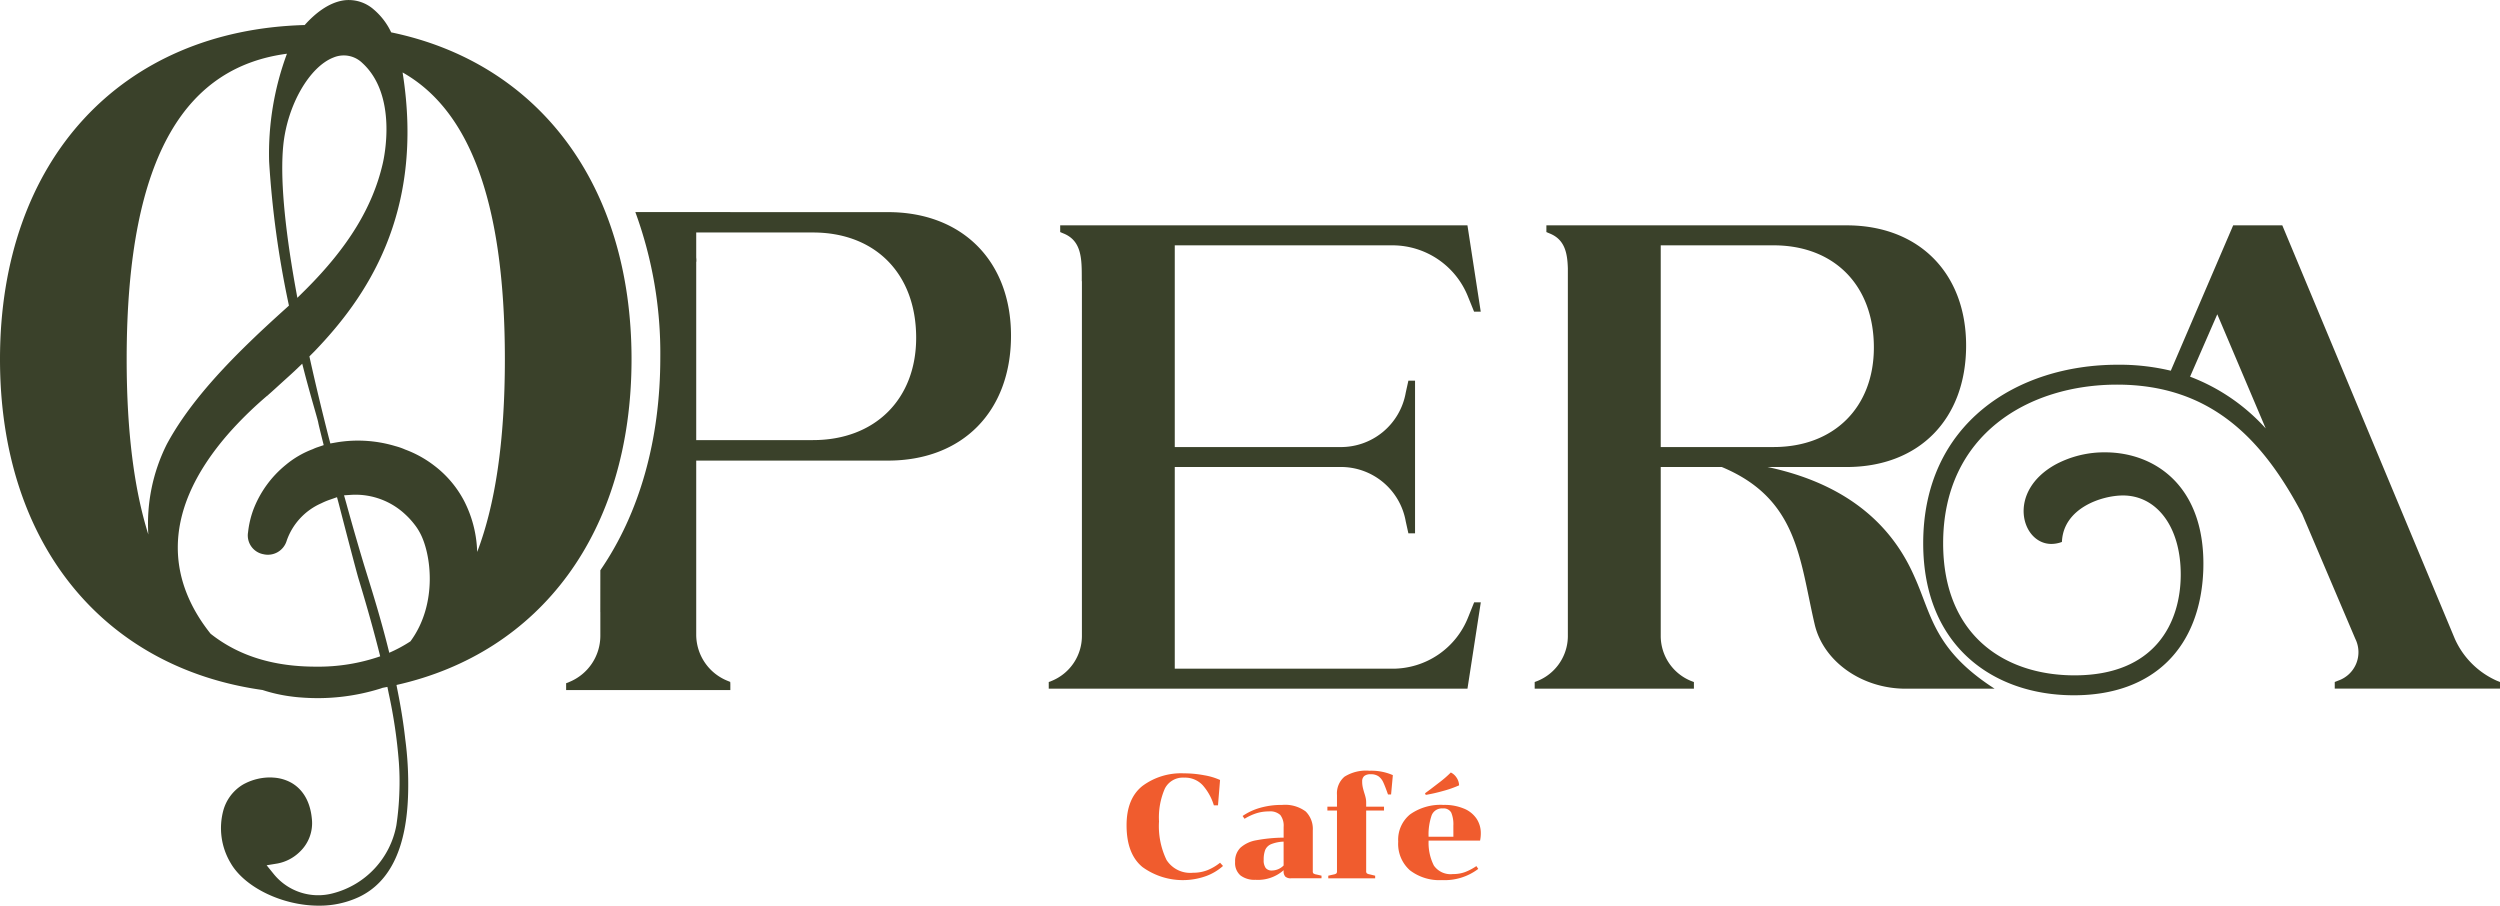
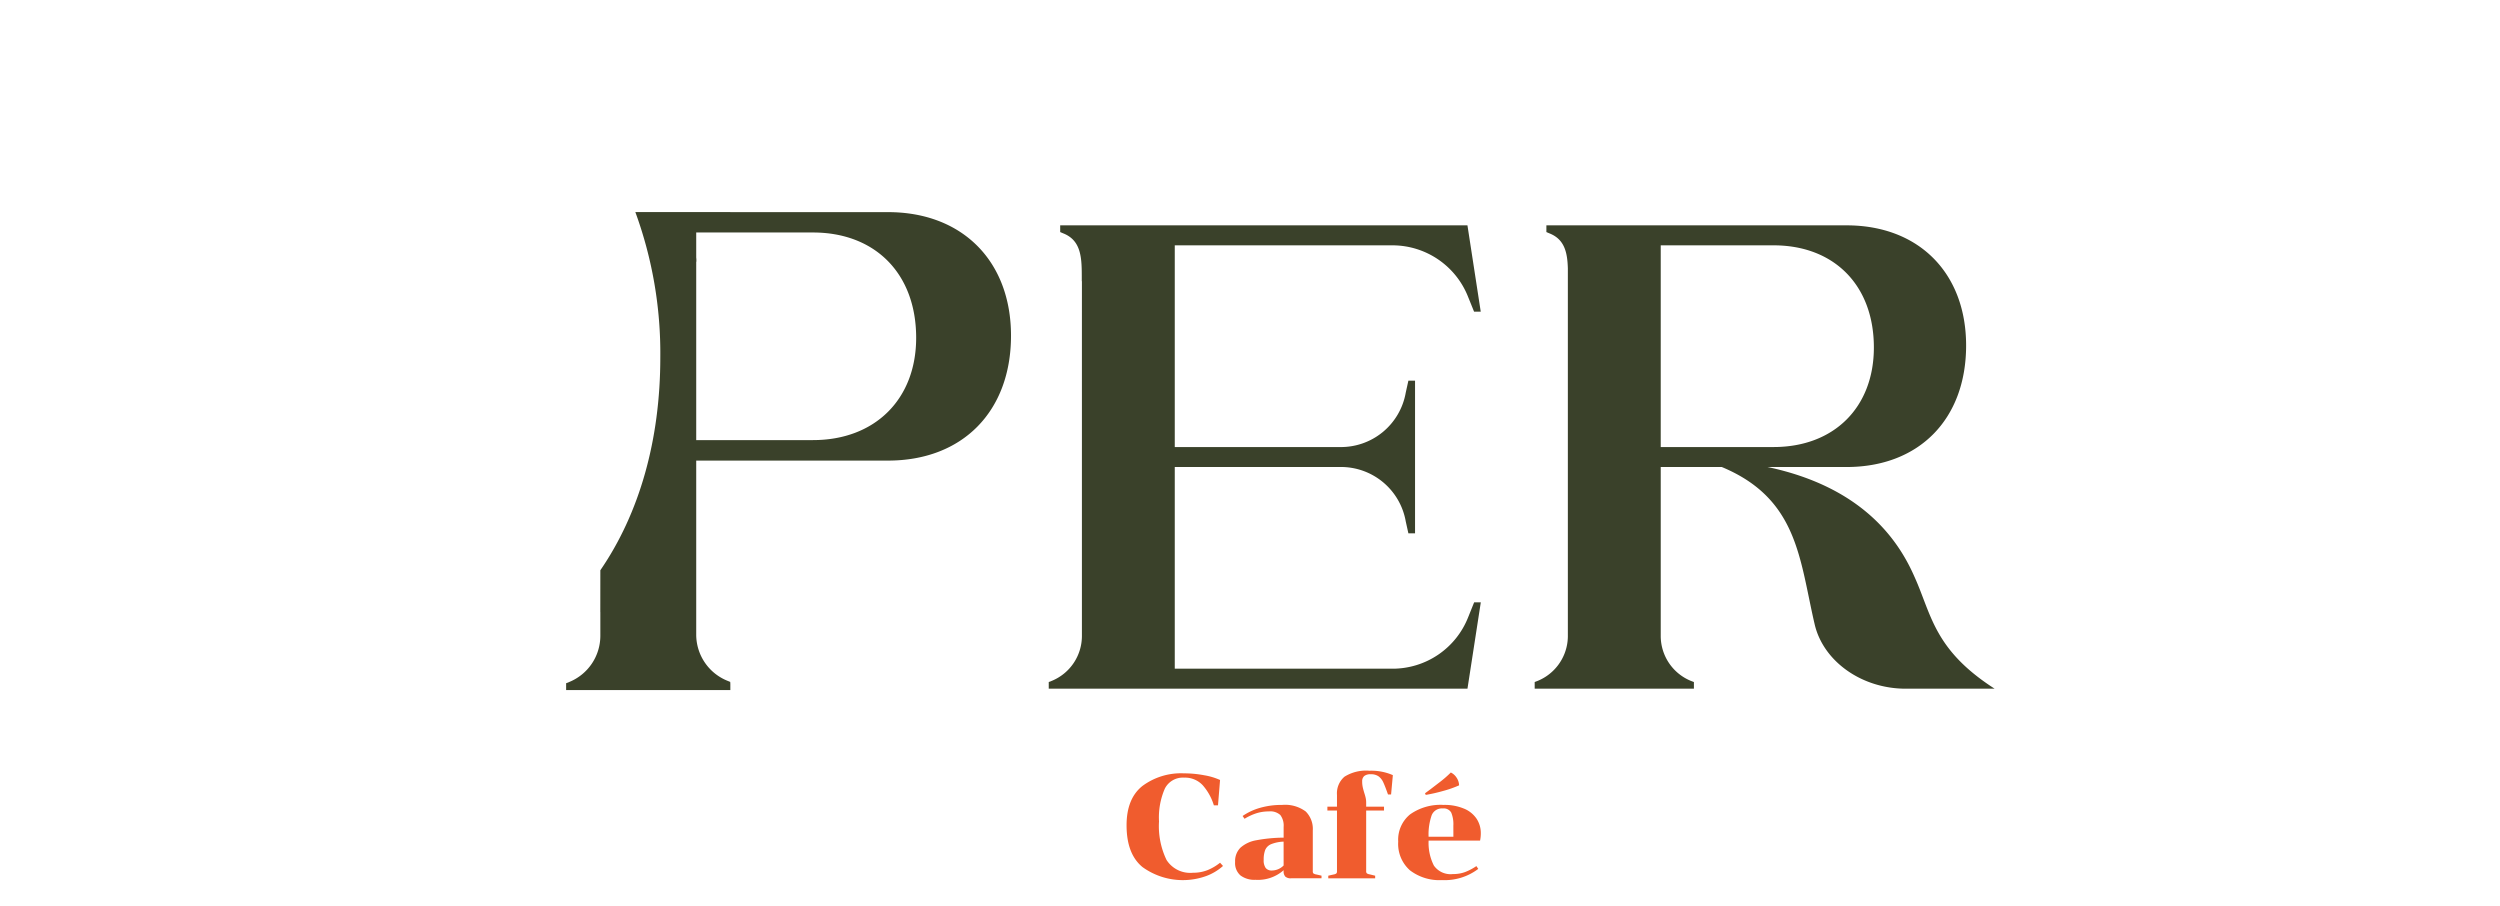
<svg xmlns="http://www.w3.org/2000/svg" viewBox="0 0 397.884 144.143" height="144.143" width="397.884">
  <defs>
    <clipPath id="clip-path">
      <rect fill="none" height="144.143" width="397.884" data-name="Rectangle 203589" id="Rectangle_203589" />
    </clipPath>
  </defs>
  <g transform="translate(0 0)" data-name="Group 371819" id="Group_371819">
    <g clip-path="url(#clip-path)" transform="translate(0 0)" data-name="Group 371801" id="Group_371801">
-       <path fill="#3a412a" transform="translate(120.897 14.165)" d="M276.46,94.166A13.172,13.172,0,0,1,269.8,87.51L242.339,21.7h-7.818l-9.929,23.135a35.042,35.042,0,0,0-8.453-.952c-15.951,0-30.951,9.3-30.951,28.417,0,16.48,11.3,24.191,23.979,24.191,12.781,0,20.176-7.71,20.6-19.965.421-13.31-7.71-18.7-15.634-18.7a16.45,16.45,0,0,0-7.818,1.9c-7.922,4.332-5.492,12.677-.74,12.677a4.769,4.769,0,0,0,1.691-.317c.212-5.387,6.34-7.395,9.719-7.395,5.282,0,9.19,4.861,9.19,12.571,0,7.606-4.011,16.057-16.9,16.057-11.092,0-20.913-6.339-20.913-21.022,0-17.323,13.624-25.247,27.677-25.247,15,0,23.24,8.767,29.47,20.6l8.453,19.859a4.786,4.786,0,0,1-2.745,6.656l-.531.212v1.056h26.3V94.377Zm-48.8-48.382,4.332-9.93,7.709,18.17a31.041,31.041,0,0,0-12.041-8.239" data-name="Path 282653" id="Path_282653" />
      <path fill="#3a412a" transform="translate(65.925 14.166)" d="M155.7,24.88a12.947,12.947,0,0,1,12.041,8.239l.94,2.321h1.059L167.625,21.7H102.808v1.069l.536.226c2.942,1.193,2.9,4.137,2.9,7.284v.306h.021V87.1a7.729,7.729,0,0,1-4.76,7.081l-.519.2v1.059h66.642l2.121-13.74h-1.059l-.94,2.34a12.929,12.929,0,0,1-12.041,8.22H121.043v-32.1h26.2a10.469,10.469,0,0,1,10.562,8.661l.42,1.9h1.059v-24.3h-1.059l-.42,1.9a10.469,10.469,0,0,1-10.562,8.661h-26.2V24.88Z" data-name="Path 282654" id="Path_282654" />
      <path fill="#3a412a" transform="translate(96.473 14.166)" d="M208.2,77.582c-2.64-6.02-8.461-14.261-23.361-17.421h12.58c11.522,0,19.022-7.6,19.022-19.341,0-11.5-7.5-19.12-19.022-19.12H149.64v1.069l.534.226c2.4.972,2.811,3.1,2.883,5.562V87.1c0,.259-.02.5-.04.74a7.739,7.739,0,0,1-4.72,6.34l-.519.2v1.059h25.341V94.383l-.521-.2a7.732,7.732,0,0,1-4.76-7.081V60.161h9.72c12.142,5.061,12.362,14.68,14.781,25.042,1.38,5.9,7.5,10.239,14.48,10.239h14.16C211.259,89.2,210.94,83.6,208.2,77.582m-40.362-20.6V24.88H185.8c9.619,0,15.96,6.34,15.96,16.261,0,9.52-6.34,15.841-15.96,15.841Z" data-name="Path 282655" id="Path_282655" />
      <path fill="#3a412a" transform="translate(35.59 13.332)" d="M105.737,20.429h-25.1v-.007H65.527A65.325,65.325,0,0,1,69.5,43.562c0,13.1-3.3,24.771-9.543,33.865l-.007,6.63.007.031v3.8a7.947,7.947,0,0,1-4.9,7.3l-.545.217v1.089H80.647V95.4l-.013,0v-.2l-.539-.22a7.93,7.93,0,0,1-4.879-7.281V59.973h30.521c11.861,0,19.579-7.821,19.579-19.882,0-11.839-7.719-19.662-19.579-19.662M93.8,56.712H75.216V28.339l.021,0a3.319,3.319,0,0,0-.021-.679V23.67H93.8c9.879,0,16.421,6.52,16.421,16.761,0,9.762-6.542,16.28-16.421,16.28" data-name="Path 282656" id="Path_282656" />
-       <path fill="#3a412a" transform="translate(0 0)" d="M100.512,57.178c0-27.931-14.922-47.193-38.255-52.028a10.708,10.708,0,0,0-2.772-3.636A6.03,6.03,0,0,0,54.892.036c-2.638.307-4.92,2.292-6.4,3.949C19.374,4.785,0,25.353,0,57.178c0,29.315,16.437,49.077,41.784,52.639a24.579,24.579,0,0,0,4.2.98c.6.081,1.2.16,1.818.2a33.5,33.5,0,0,0,12.78-1.418l.279-.1.03-.01c.256-.046.511-.1.765-.145l.2.993A80.016,80.016,0,0,1,63.479,121.3a43.09,43.09,0,0,1,.081,4.772,45.2,45.2,0,0,1-.479,5.292A13.756,13.756,0,0,1,53,142.168a9.1,9.1,0,0,1-9.466-3.1l-1.1-1.357,1.717-.281a6.87,6.87,0,0,0,3.554-1.856,6.27,6.27,0,0,0,1.937-5.172c-.3-3.435-1.937-5.053-3.254-5.811a6.68,6.68,0,0,0-2.955-.838,3.563,3.563,0,0,0-.459-.02,8.846,8.846,0,0,0-3.894.917,5.943,5.943,0,0,0-.959.58,6.969,6.969,0,0,0-2.555,3.674,10.807,10.807,0,0,0,1.139,8.446c2.216,3.874,8.246,6.79,14.018,6.79a14.825,14.825,0,0,0,6.449-1.4c5.011-2.4,7.608-7.986,7.786-16.674a54.6,54.6,0,0,0-.479-8.567v-.02c-.279-2.5-.719-5.192-1.3-8.046l-.078-.418c22.847-5.124,37.41-24.252,37.41-51.844M41.874,88.195a3.124,3.124,0,0,0,3.754-2.137,10.114,10.114,0,0,1,5.491-5.95,11.275,11.275,0,0,1,1.5-.62l1.018-.359.279,1.038c1.478,5.73,2.916,11.181,3.135,11.9,1.408,4.63,2.537,8.687,3.459,12.39A30.11,30.11,0,0,1,50.256,106.1c-6.448,0-12.114-1.575-16.74-5.239-5.8-7.272-9.178-18.336,3.187-32.233l.418-.459a61.678,61.678,0,0,1,5.431-5.211l.679.739-.659-.739.081-.079c.778-.679,1.577-1.418,2.436-2.2.578-.519,1.177-1.059,1.8-1.638L48.1,57.884l.42,1.636C49.2,62.1,49.8,64.173,50.18,65.51c.279.978.459,1.618.479,1.8.081.4.3,1.278.64,2.656l.22.878-.879.3a6.433,6.433,0,0,0-.858.34A14.912,14.912,0,0,0,45.468,74a16.985,16.985,0,0,0-5.152,7.129,15.209,15.209,0,0,0-.838,3.593,3.036,3.036,0,0,0,2.4,3.476m23.439,13.879a22.846,22.846,0,0,1-3.365,1.812l-.066-.276c-1.258-5.073-2.616-9.4-3.415-11.981l-.5-1.616c-.519-1.717-1.577-5.271-2.876-9.985l-.339-1.2,1.238-.081a11.58,11.58,0,0,1,8.486,3.1,12.6,12.6,0,0,1,1.5,1.636,8.6,8.6,0,0,1,.78,1.178c1.848,3.244,3,11.388-1.441,17.414M47.325,47.4l-.34-1.878c-1.757-9.884-2.395-17.432-1.9-22.4.638-6.368,4.154-12.5,8.006-13.976a4.225,4.225,0,0,1,4.573.878C63.279,15.151,61.163,25,60.9,26.093c-1.6,6.869-5.471,13.219-12.221,19.968ZM45.669,8.55a45.7,45.7,0,0,0-2.836,17.184,153.279,153.279,0,0,0,3.035,22.345l.119.559-.44.4q-1.706,1.53-3.474,3.175c-1.1,1.02-2.195,2.078-3.294,3.155-4.772,4.712-9.286,9.864-12.221,15.315a28.238,28.238,0,0,0-2.952,14.381c-2.235-7.114-3.446-16.282-3.446-27.885,0-33.3,9.965-46.572,25.51-48.628M75.948,87.833c-.008-.179-.017-.357-.028-.537a18.9,18.9,0,0,0-2-7.467,16.884,16.884,0,0,0-4.793-5.712,17.619,17.619,0,0,0-4.653-2.575A10.126,10.126,0,0,0,62.92,71a20.642,20.642,0,0,0-9.444-.578l-.9.159-.24-.9c-1.1-4.312-2.1-8.486-2.975-12.419l-.119-.539.378-.38.479-.479c7.917-8.249,17.584-21.675,13.975-44.334C74.222,17.26,80.352,31.06,80.352,57.178c0,13.17-1.559,23.2-4.4,30.655" data-name="Path 282657" id="Path_282657" />
      <path fill="#f05c2e" transform="translate(70.82 48.615)" d="M121.376,89.863a6.187,6.187,0,0,1-2.335.423,4.468,4.468,0,0,1-4.2-2.031,12.364,12.364,0,0,1-1.2-6.135,11.5,11.5,0,0,1,.927-5.223,3.2,3.2,0,0,1,3.063-1.747,3.844,3.844,0,0,1,2.967,1.208,8.647,8.647,0,0,1,1.772,3.2h.658l.329-4.036a10.307,10.307,0,0,0-2.511-.75,17.225,17.225,0,0,0-3.24-.306A10.3,10.3,0,0,0,111,76.476q-2.521,2.006-2.522,6.254,0,4.577,2.535,6.653a10.966,10.966,0,0,0,10.125,1.431,8.321,8.321,0,0,0,2.688-1.608l-.469-.516a7.924,7.924,0,0,1-1.983,1.174" data-name="Path 282658" id="Path_282658" />
      <path fill="#f05c2e" transform="translate(77.642 50.599)" d="M131.4,88.42a.466.466,0,0,1-.106-.352v-6.5a3.915,3.915,0,0,0-1.126-3.016,5.5,5.5,0,0,0-3.778-1.043,12.22,12.22,0,0,0-3.555.481,9.386,9.386,0,0,0-2.711,1.278l.306.446a8.649,8.649,0,0,1,1.889-.879,6.568,6.568,0,0,1,2-.294,2.352,2.352,0,0,1,1.808.575A2.8,2.8,0,0,1,126.652,81v1.714a24.673,24.673,0,0,0-4.365.421,5.08,5.08,0,0,0-2.5,1.174,3.006,3.006,0,0,0-.856,2.276,2.6,2.6,0,0,0,.856,2.147,3.693,3.693,0,0,0,2.382.693,6.169,6.169,0,0,0,4.482-1.526v.117a1.247,1.247,0,0,0,.269.9,1.287,1.287,0,0,0,.927.269h4.835v-.421l-.821-.188a1.072,1.072,0,0,1-.458-.164m-4.752-1.268a2.65,2.65,0,0,1-1.854.8,1.2,1.2,0,0,1-1-.4,2.079,2.079,0,0,1-.317-1.291,4.23,4.23,0,0,1,.246-1.595,1.759,1.759,0,0,1,.927-.9,5.964,5.964,0,0,1,1.995-.41Z" data-name="Path 282659" id="Path_282659" />
      <path fill="#f05c2e" transform="translate(83.444 48.448)" d="M130.541,75.163a3.475,3.475,0,0,0-1.2,2.9v1.876h-1.526v.61h1.526v9.669a.459.459,0,0,1-.106.352,1.09,1.09,0,0,1-.458.165l-.821.187v.423h7.463v-.423l-.868-.212a1.071,1.071,0,0,1-.458-.164.466.466,0,0,1-.106-.352V80.548h2.84v-.61h-2.84v-.679a3.368,3.368,0,0,0-.083-.74c-.055-.241-.121-.481-.2-.716q-.166-.538-.258-.95a4.148,4.148,0,0,1-.094-.927,1.081,1.081,0,0,1,.329-.868,1.566,1.566,0,0,1,1.031-.281,2.068,2.068,0,0,1,1.256.34,2.4,2.4,0,0,1,.739.939q.283.6.752,1.935h.493l.281-3.074a8.577,8.577,0,0,0-3.73-.7,6.455,6.455,0,0,0-3.967.95" data-name="Path 282660" id="Path_282660" />
      <path fill="#f05c2e" transform="translate(87.894 50.598)" d="M145.149,78.117a7.908,7.908,0,0,0-3.286-.61,8.4,8.4,0,0,0-5.327,1.5,5.2,5.2,0,0,0-1.9,4.342,5.613,5.613,0,0,0,1.864,4.563,7.711,7.711,0,0,0,5.106,1.56,8.83,8.83,0,0,0,5.772-1.783l-.3-.446a8.981,8.981,0,0,1-1.772.939,5.434,5.434,0,0,1-1.96.329,3.235,3.235,0,0,1-3.038-1.36,7.993,7.993,0,0,1-.833-3.967h8.19a5.548,5.548,0,0,0,.117-1.174,4.146,4.146,0,0,0-.646-2.264,4.443,4.443,0,0,0-1.982-1.631m-1.737,4.459H139.47a9.4,9.4,0,0,1,.493-3.426,1.747,1.747,0,0,1,1.76-1.079,1.374,1.374,0,0,1,1.349.656,4.8,4.8,0,0,1,.34,2.089Z" data-name="Path 282661" id="Path_282661" />
      <path fill="#f05c2e" transform="translate(89.58 48.56)" d="M142.639,76.425a2.322,2.322,0,0,0-.4-1.22,2.29,2.29,0,0,0-.916-.821,16.986,16.986,0,0,1-1.854,1.607q-1.15.88-1.36,1.045l-.893.658.117.258a25.449,25.449,0,0,0,2.734-.621,17.045,17.045,0,0,0,2.57-.9" data-name="Path 282662" id="Path_282662" />
    </g>
  </g>
</svg>